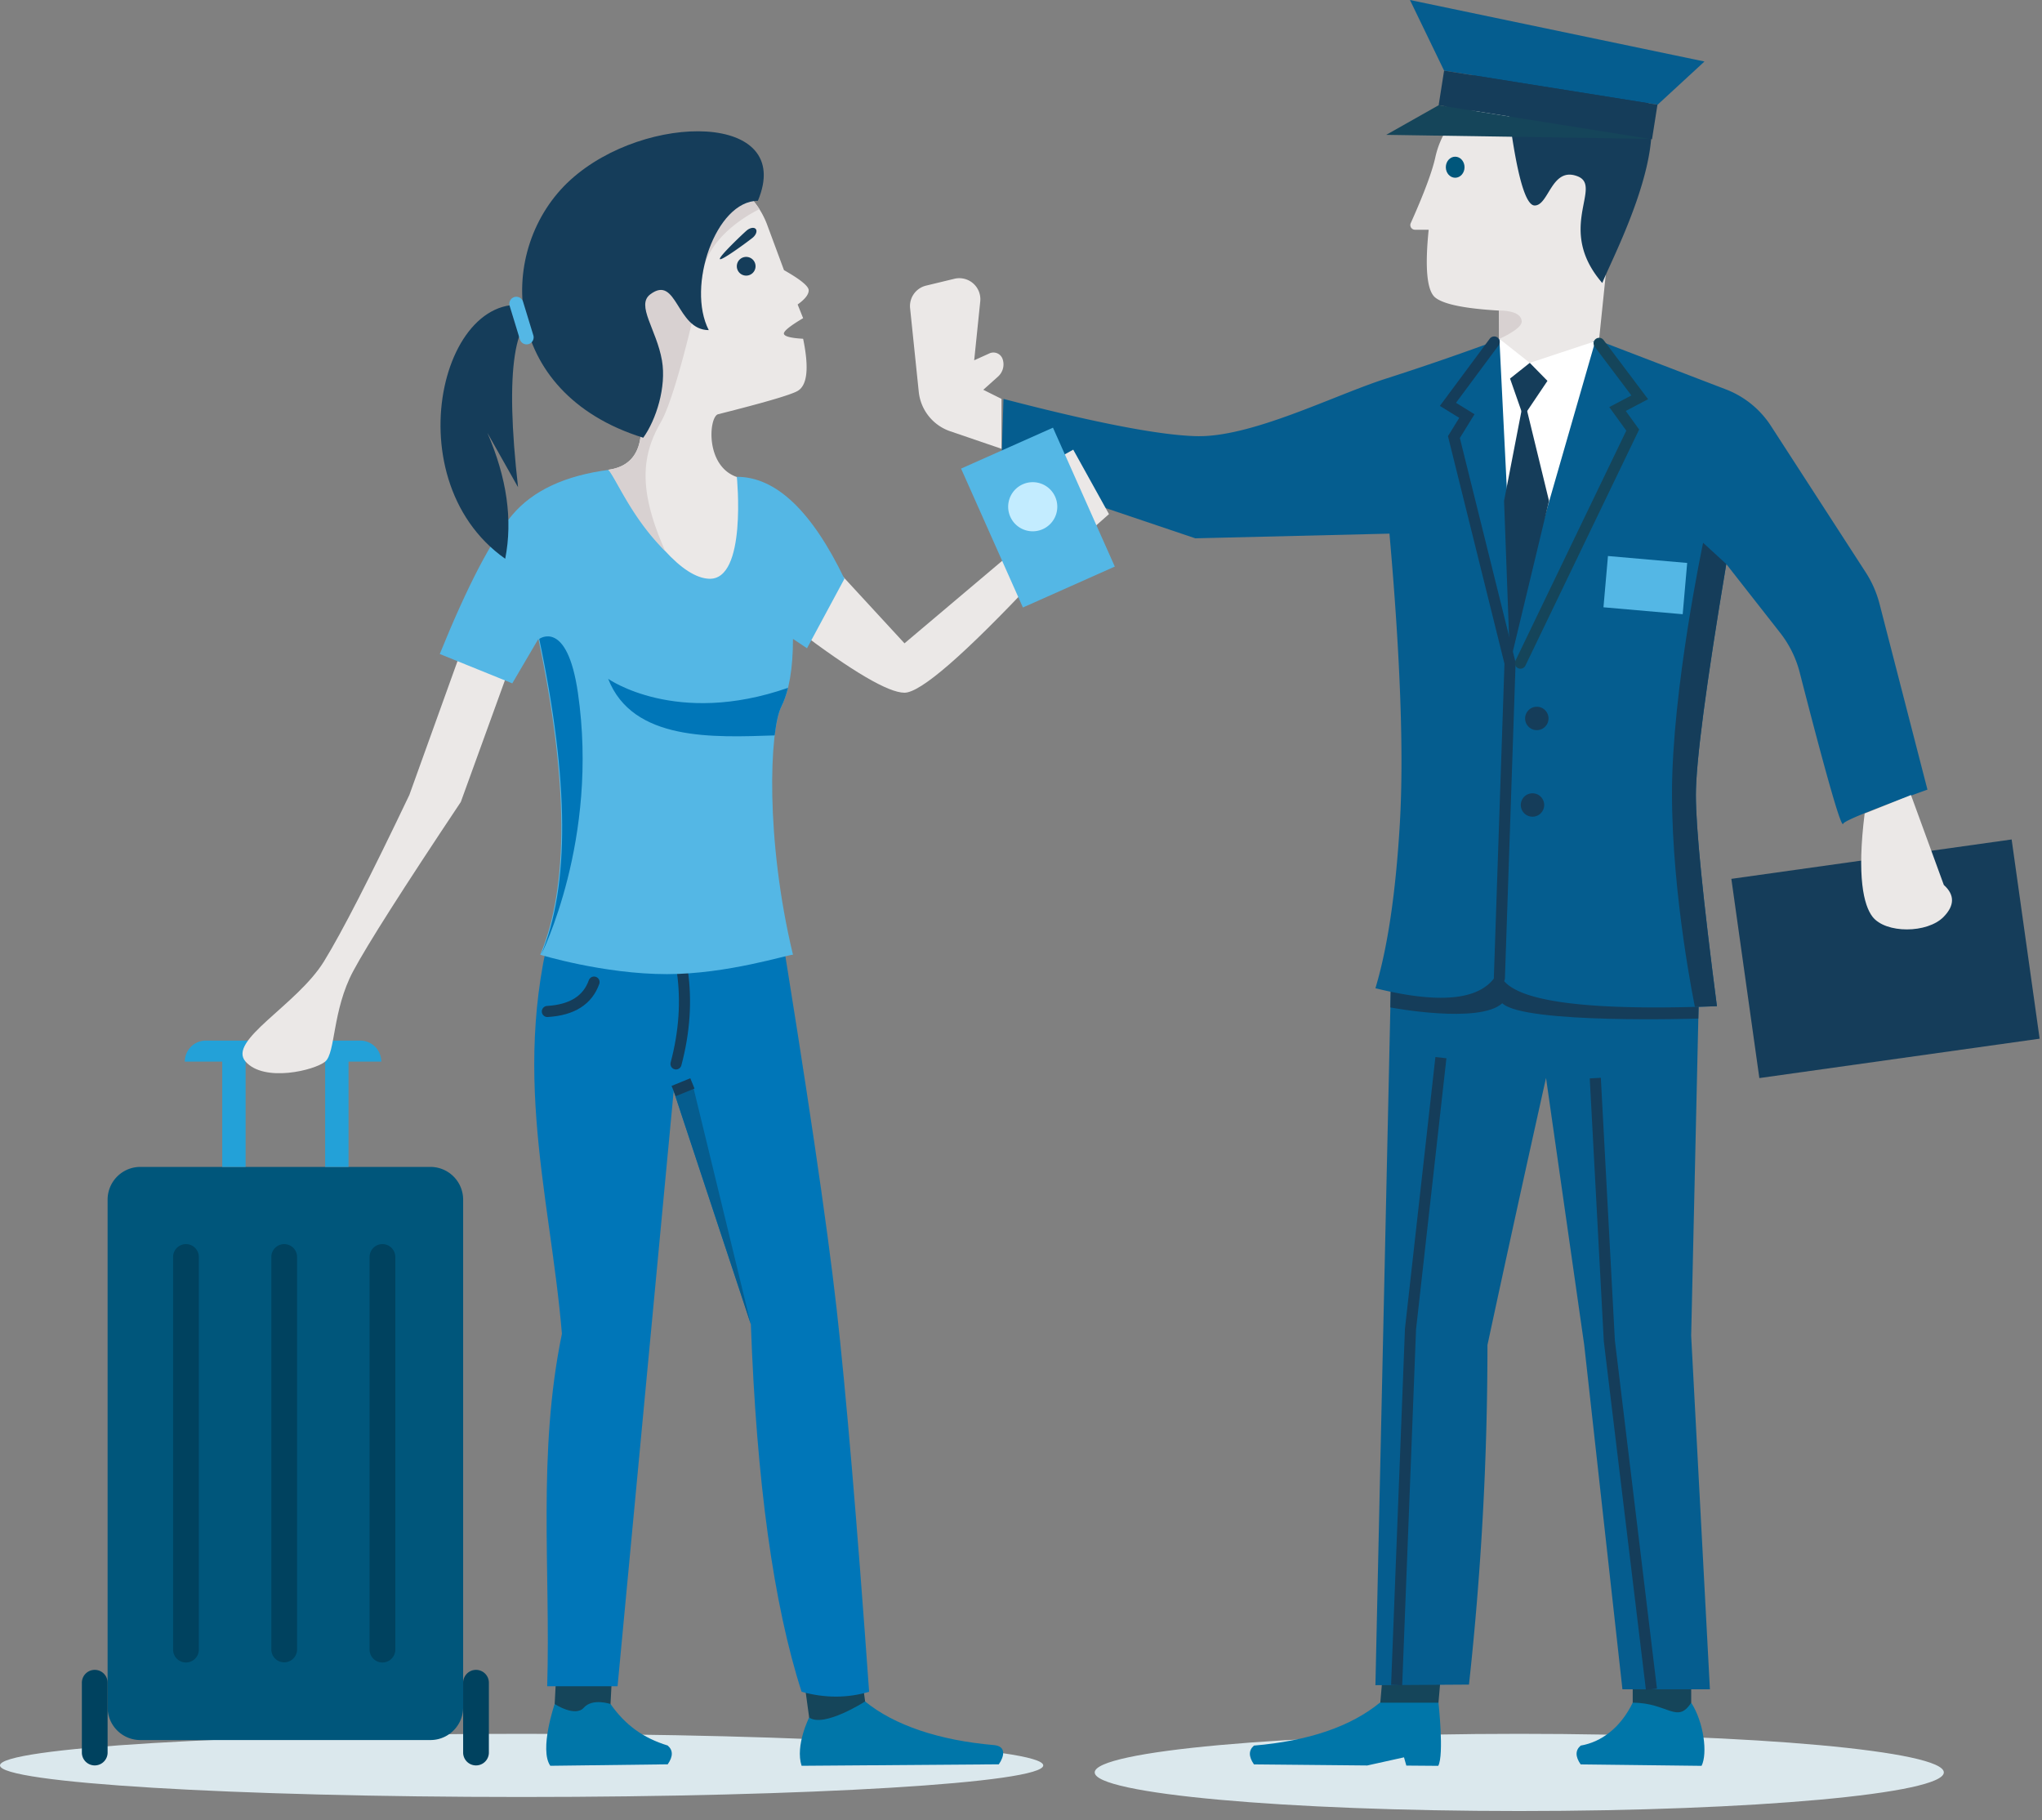
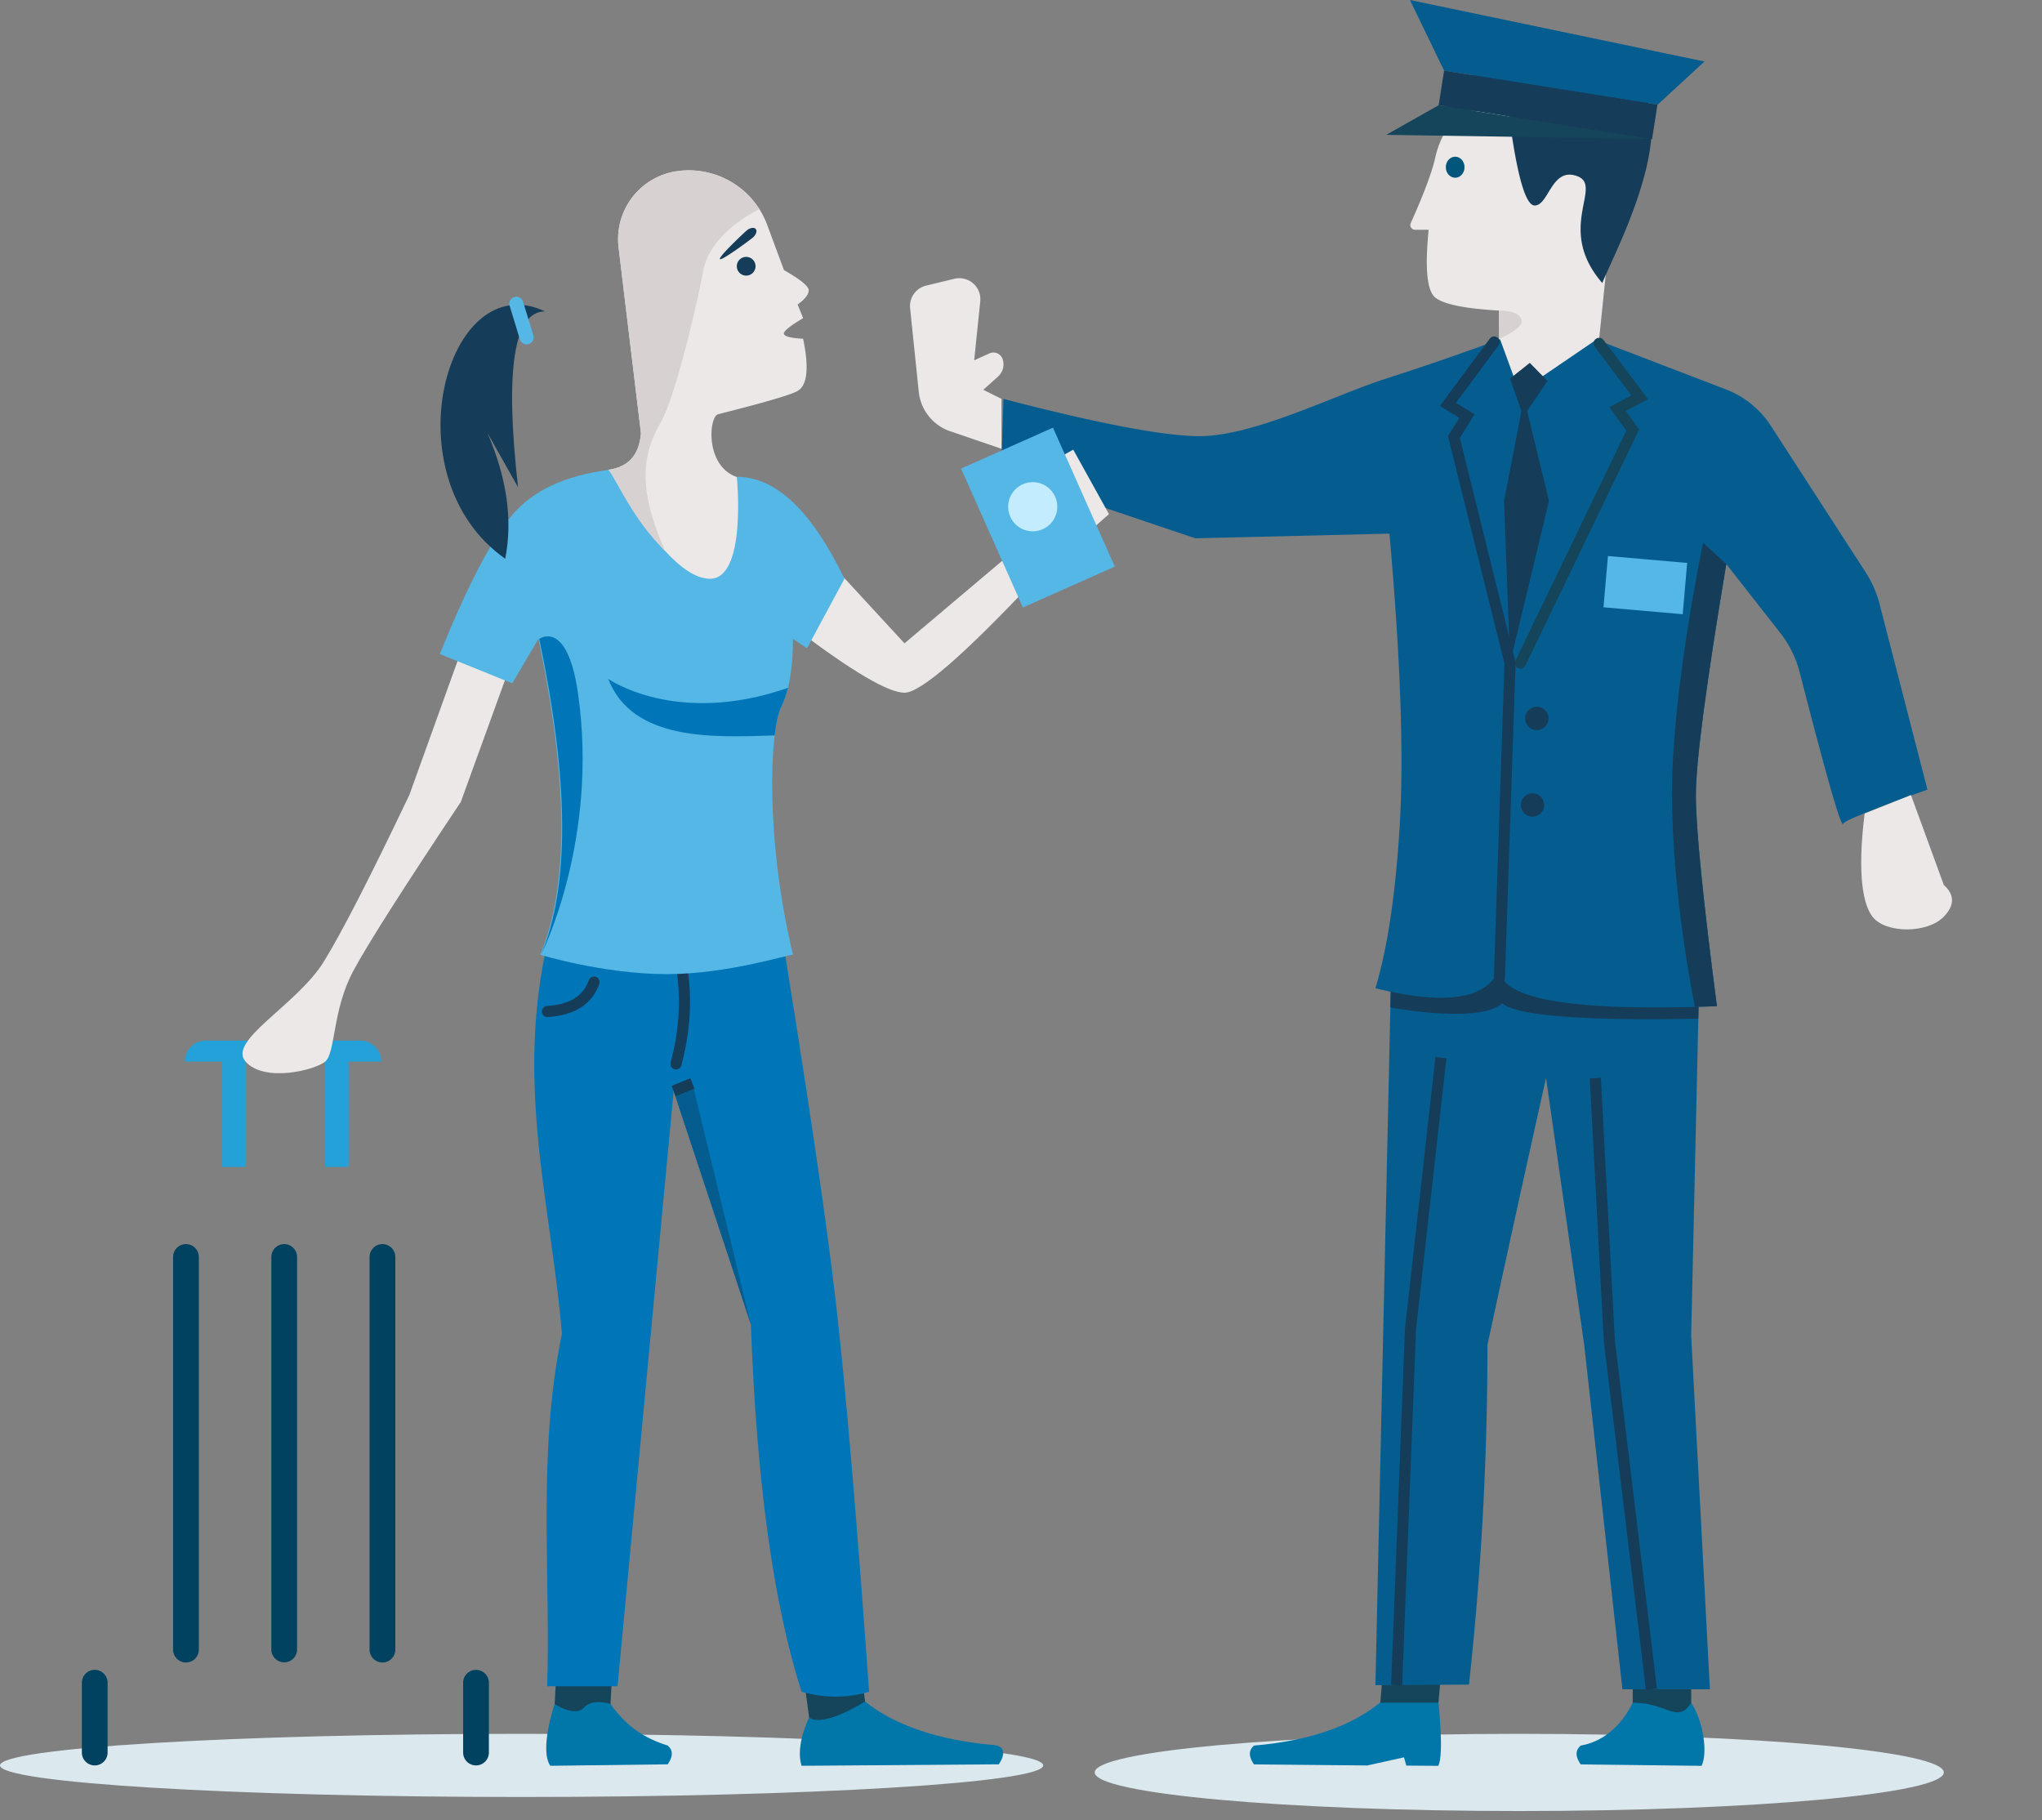
<svg xmlns="http://www.w3.org/2000/svg" width="184" height="164">
  <rect width="100%" height="100%" fill="#808080" stroke="none" />
  <g fill="none" fill-rule="evenodd">
-     <path fill="#153D5A" fill-rule="nonzero" d="M156.008 79.184l2.523 17.95 25.255-3.549-2.522-17.95z" />
    <path d="M136.898 156.217c21.128 0 38.256 1.557 38.256 3.477s-17.128 3.478-38.256 3.478-38.256-1.557-38.256-3.478c0-1.92 17.128-3.477 38.256-3.477m-89.895 0c25.959 0 47.002 1.273 47.002 2.845 0 1.572-21.043 2.845-47.002 2.845-25.96 0-47.003-1.273-47.003-2.845 0-1.572 21.044-2.845 47.003-2.845" fill="#DBE8ED" fill-rule="nonzero" />
    <path d="M138.664 7.952l7.613 1.374-3.162 30.745h-8.009l-.035-12.088c-3.071-.177-4.984-.567-5.737-1.169-.753-.602-.953-2.64-.6-6.115h-1.232a.421.421 0 0 1-.384-.593c1.195-2.67 1.934-4.647 2.216-5.933a8.082 8.082 0 0 1 9.33-6.221" fill="#EBE8E7" fill-rule="nonzero" />
    <path d="M135.1 9.822l-5.241.372c5.288-7.053 10.028-8.466 14.22-4.238 9.907 1.087 1.418 16.678.3 19.544-4.244-4.891.112-8.718-2.233-9.618-2.346-.9-2.57 2.633-3.859 2.633-.82 0-1.584-2.655-2.29-7.963a.843.843 0 0 0-.896-.73" fill="#153D5A" fill-rule="nonzero" />
    <path fill="#15455A" fill-rule="nonzero" d="M129.837 150.882h-5.242l-.238 2.74h5.242zm17.283 3.688h5.27v-3.688h-5.27z" />
    <path d="M124.337 153.411h5.28s.52 4.698-.02 5.69l-2.876-.023-.21-.743-3.31.733-10.21-.098c-.49-.705-.49-1.27 0-1.693 4.929-.423 8.71-1.712 11.346-3.866m22.783 0c3.158 0 4.015 1.954 5.27 0 1.143 1.773 1.49 4.578.935 5.69l-10.894-.13c-.492-.706-.492-1.27 0-1.694 1.868-.32 3.59-1.608 4.69-3.866" fill="#0076A9" fill-rule="nonzero" />
    <path d="M125.41 84.966l27.896-5.326-.918 40.709 1.688 31.854h-7.883l-3.442-31.012-3.442-24.068a2934.787 2934.787 0 0 0-5.278 24.068c0 10.212-.554 20.409-1.665 30.59l-8.43.054 1.475-66.869z" fill="#055D8F" fill-rule="nonzero" />
    <path d="M125.363 87.143l27.738 1.609-.068 3.02s-15.72.509-17.664-1.379c-2.09 1.9-10.086.377-10.086.377l.08-3.627z" fill="#153D5A" fill-rule="nonzero" />
    <path d="M124.91 34.107a248.233 248.233 0 0 0 10.256-3.542l1.742 4.764 6.933-4.726 11.675 4.48a8.433 8.433 0 0 1 4.058 3.29l8.54 13.193a9.692 9.692 0 0 1 1.248 2.847l4.316 16.732c-4.978 1.79-7.507 2.813-7.588 3.072-.154.494-1.462-4.05-3.923-13.632a9.696 9.696 0 0 0-1.76-3.569l-4.855-6.195c-1.827 10.913-2.74 17.85-2.74 20.81 0 2.96.632 9.302 1.896 19.026-13.068.493-19.602-.63-19.602-3.372-1.093 2.741-4.817 3.326-11.17 1.755 1.099-3.652 1.832-8.593 2.199-14.823.367-6.23.056-14.943-.935-26.136l-17.494.421-17.495-5.901.211-6.66c8.223 2.142 14.002 3.261 17.338 3.356 5.004.142 12.46-3.696 17.15-5.19M127.047 0l26.539 5.542-4.222 3.891-19.24-3.07z" fill="#055D8F" fill-rule="nonzero" />
    <path fill="#153D5A" fill-rule="nonzero" d="M130.124 6.363l19.226 3.068-.49 3.117-19.226-3.068z" />
    <path fill="#15455A" fill-rule="nonzero" d="M129.634 9.48l19.005 3.033-23.73-.363z" />
    <path d="M83.448 25.734l2.548-.616a1.897 1.897 0 0 1 2.332 2.038l-.546 5.306 1.373-.622a.875.875 0 0 1 1.191.52 1.478 1.478 0 0 1-.414 1.568l-1.33 1.192 1.641.818v4.498l-4.626-1.581a4.216 4.216 0 0 1-2.83-3.554l-.78-7.527a1.897 1.897 0 0 1 1.44-2.04" fill="#EBE8E7" fill-rule="nonzero" />
-     <path fill="#FFF" fill-rule="nonzero" d="M135.106 30.53l2.74 2.164 5.902-1.954-7.362 25.561z" />
    <path fill="#153D5A" fill-rule="nonzero" d="M136.066 34.107l1.78-1.413 1.592 1.623-2.17 3.224z" />
    <path fill="#153D5A" fill-rule="nonzero" d="M139.578 45.13l-3.512 14.62-.538-14.62 1.794-9.274z" />
    <path d="M168.02 73.295l4.173-1.664 2.96 8.103c.984.883.984 1.835 0 2.857-1.475 1.532-5.256 1.532-6.431 0-.784-1.022-1.418-3.582-.702-9.296" fill="#EBE8E7" fill-rule="nonzero" />
    <path stroke="#153D5A" stroke-linecap="round" d="M134.64 30.812l-4.17 5.62 1.707 1.053-1.168 1.897 5.057 20.368-.96 28.378" />
    <path stroke="#153D5A" d="M129.837 95.294l-2.74 24.45-1.248 32.079m17.899-54.688l1.265 23.663 3.794 31.405" />
    <path stroke="#15455A" stroke-linecap="round" d="M144.093 30.935l3.66 4.864-2.002 1.054 1.37 1.897-10.118 21" />
    <path d="M138.479 63.678a1.054 1.054 0 1 1 0 2.108 1.054 1.054 0 0 1 0-2.108m-.422 7.799a1.054 1.054 0 1 1 0 2.107 1.054 1.054 0 0 1 0-2.107" fill="#153D5A" fill-rule="nonzero" />
    <path fill="#15455A" fill-rule="nonzero" d="M77.681 151.297H72.44l.633 4.637h5.242zm-22.552 0h-5.032l-.21 4.005h5.03z" />
    <path d="M77.954 153.3s-3.71 2.387-5.044 1.447c0 0-1.274 2.519-.681 4.349L90 158.964c.491-.705.693-1.625-.422-1.732-4.929-.423-8.99-1.778-11.625-3.932m-22.942.23s-1.623-.553-2.402.33c-.78.883-2.63-.33-2.63-.33s-1.406 4.104-.393 5.566l10.58-.132c.492-.705.492-1.27 0-1.693-2.216-.68-3.819-1.844-5.155-3.74" fill="#0076A9" fill-rule="nonzero" />
    <path d="M50.73 79.965l12.225.147 7.022 1.166c2.743 16.774 4.543 28.964 5.4 36.57.857 7.604 1.836 19.132 2.937 34.58-1.958.581-3.987.581-6.085 0-2.533-7.87-4.057-18.905-4.57-33.105l-6.956-21.021-5.056 53.628h-6.34c.313-10.517-.896-20.973 1.326-31.757-1.1-13.119-5.067-25.033.097-40.208" fill="#0076B8" fill-rule="nonzero" />
    <path d="M61.484 87.496c.385 2.698.195 5.485-.57 8.362m-7.386-7.372c-.58 1.632-1.982 2.515-4.207 2.648" stroke="#153D5A" stroke-linecap="round" />
    <path d="M61.02 15.421a6.186 6.186 0 0 0-5.282 6.866l2.014 16.722c-.14 1.973-1.124 3.079-2.95 3.318.89.906 1.591 12.583 8.278 11.803 6.686-.78 3.107-11.024 3.453-11.108-3.042-.906-2.669-5.488-1.825-5.7 4.18-1.052 6.568-1.751 7.166-2.099.874-.507 1.04-2.074.494-4.7-1.061-.059-1.637-.2-1.725-.421-.09-.222.486-.7 1.725-1.435l-.494-1.232c.664-.477.997-.902.997-1.275 0-.372-.743-.98-2.228-1.822l-1.51-4.072a7.537 7.537 0 0 0-8.114-4.845" fill="#EBE8E7" fill-rule="nonzero" />
    <g fill-rule="nonzero">
-       <path d="M38.783 105.138H12.646a2.95 2.95 0 0 0-2.95 2.95v45.739c0 1.63 1.32 2.95 2.95 2.95h26.137c1.63 0 2.95-1.32 2.95-2.95v-45.738a2.95 2.95 0 0 0-2.95-2.951" fill="#00567B" />
      <path d="M34.356 95.653a1.897 1.897 0 0 0-1.897-1.897H18.55a1.897 1.897 0 0 0-1.898 1.897h3.373v9.485h2.107v-9.485h7.167v9.485h2.107v-9.485h2.951z" fill="#23A1D8" />
      <path d="M42.893 150.454c-.64 0-1.16.52-1.16 1.16v6.323a1.16 1.16 0 0 0 2.319 0v-6.324c0-.64-.52-1.159-1.16-1.159m-34.356 0c-.64 0-1.159.52-1.159 1.16v6.323a1.16 1.16 0 0 0 2.319 0v-6.324c0-.64-.52-1.159-1.16-1.159m25.926-38.361c-.64 0-1.16.52-1.16 1.16v35.41a1.16 1.16 0 0 0 2.319 0v-35.41c0-.64-.519-1.16-1.16-1.16m-17.704 0c-.64 0-1.16.52-1.16 1.16v35.41a1.16 1.16 0 0 0 2.319 0v-35.41c0-.64-.52-1.16-1.16-1.16m8.854 0c-.641 0-1.16.52-1.16 1.16v35.41a1.16 1.16 0 0 0 2.318 0v-35.41c0-.64-.519-1.16-1.159-1.16" fill="#00425F" />
    </g>
    <path d="M31.827 87.496c1.265-2.368 4.496-7.448 9.696-15.24l5.02-13.847-4.637-.733-5.02 13.948c-3.513 7.37-6.078 12.37-7.694 14.997-2.424 3.942-8.747 7.135-7.06 9.032 1.686 1.897 6.217.78 7.166 0 .948-.78.632-4.606 2.529-8.157m61.499-35.351c-6.432 6.846-10.374 10.268-11.824 10.268-1.45 0-4.68-1.893-9.687-5.68l-.925-10.284 10.612 11.514 9.245-7.808 3.414-8.23 2.546-1.411 3.22 5.807-6.6 5.824z" fill="#EBE8E7" fill-rule="nonzero" />
    <path d="M67.237 23.146a.843.843 0 1 0 0 1.687.843.843 0 0 0 0-1.687m.593-1.736c-.3.25-2.81 2.111-2.96 1.933-.15-.178 2.119-2.328 2.417-2.579.3-.25.663-.31.812-.13.15.178.029.526-.27.776" fill="#153D5A" fill-rule="nonzero" />
    <path d="M131.123 14.118c-.465 0-.843.425-.843.948 0 .524.378.949.843.949.466 0 .843-.425.843-.949 0-.523-.377-.948-.843-.948" fill="#00567B" fill-rule="nonzero" />
    <path d="M48.68 86.02s5.695 1.75 11.426 1.749c5.414-.002 10.867-1.755 11.347-1.749-2.51-10.442-2.108-20.234-1.054-22.342.702-1.405 1.054-3.443 1.054-6.112l1.264.843 3.373-6.264c-2.951-6.123-6.183-9.185-9.696-9.185 0 0 .945 9.377-2.53 9.185-2.316-.128-5.302-3.4-8.957-9.818-3.972.51-6.887 1.865-8.747 4.068-1.86 2.202-4.038 6.379-6.534 12.53l6.534 2.645 2.351-4.004c2.697 12.796 2.753 22.28.169 28.454m37.92-43.8l8.28-3.687 5.572 12.516-8.28 3.686z" fill="#54B7E5" fill-rule="nonzero" />
    <path d="M93.057 43.444a2.213 2.213 0 1 1 0 4.426 2.213 2.213 0 0 1 0-4.426" fill="#C3ECFF" fill-rule="nonzero" />
    <path fill="#54B7E5" fill-rule="nonzero" d="M144.89 50.097l7.138.624-.404 4.62-7.139-.625z" />
    <path d="M61.02 15.421a6.186 6.186 0 0 0-5.282 6.866l2.014 16.722c-.14 1.973-1.124 3.079-2.95 3.318.668.68 2.088 4.336 5.147 7.333-2.511-5.608-2.091-8.692-.404-11.62 1.51-2.619 3.68-12.706 3.775-13.39.516-3.707 5.112-5.802 5.112-5.802a7.539 7.539 0 0 0-7.413-3.427" fill="#D8D1D1" fill-rule="nonzero" />
-     <path d="M68.29 18.094c3.373-8.007-10.131-8.007-16.876-1.895-6.745 6.112-6.479 19.199 6.549 23.24 1.163-1.62 2.098-4.574 1.686-6.956-.484-2.795-2.363-4.98-1.054-5.964 2.424-1.823 2.347 3.224 5.27 3.224-2.024-3.93.632-11.65 4.426-11.65" fill="#153D5A" fill-rule="nonzero" />
    <path d="M49.11 28.057c-8.875-4.212-14.085 14.904-3.586 22.286.687-3.498.152-7.278-1.606-11.342l2.763 4.897c-1.198-10.56-.388-15.84 2.43-15.84" fill="#153D5A" fill-rule="nonzero" />
    <path d="M46.343 26.767a.633.633 0 0 1 .79.42l.924 3.023a.632.632 0 1 1-1.21.37l-.924-3.024a.632.632 0 0 1 .42-.79" fill="#54B7E5" fill-rule="nonzero" />
    <path d="M69.803 66.26c.146-1.21.354-2.098.596-2.582.245-.491.448-1.06.608-1.706-10.093 3.523-16.206-.81-16.206-.81 2.211 5.65 9.512 5.275 15.002 5.098M48.759 86.02s5.245-10.34 3.314-23.607c-.972-6.68-3.483-4.847-3.483-4.847 2.697 12.796 2.753 22.28.169 28.454" fill="#0076B8" fill-rule="nonzero" />
    <path fill="#055D8F" fill-rule="nonzero" d="M67.659 119.323l-5.27-21.71-1.686.69z" />
    <path d="M135.071 27.983l.035 2.547s2.01-.877 2.01-1.547c0-1.084-2.045-1-2.045-1" fill="#D8D1D1" fill-rule="nonzero" />
    <path d="M153.463 48.903l2.089 1.918c-1.827 10.913-2.74 17.85-2.74 20.81 0 2.96.632 9.302 1.896 19.026-.678.026-1.983.064-1.983.064s-2.066-9.908-2.066-19.244c0-9.337 2.804-22.574 2.804-22.574" fill="#153D5A" fill-rule="nonzero" />
    <path d="M62.39 97.613l-1.687.69" stroke="#153D5A" />
  </g>
</svg>